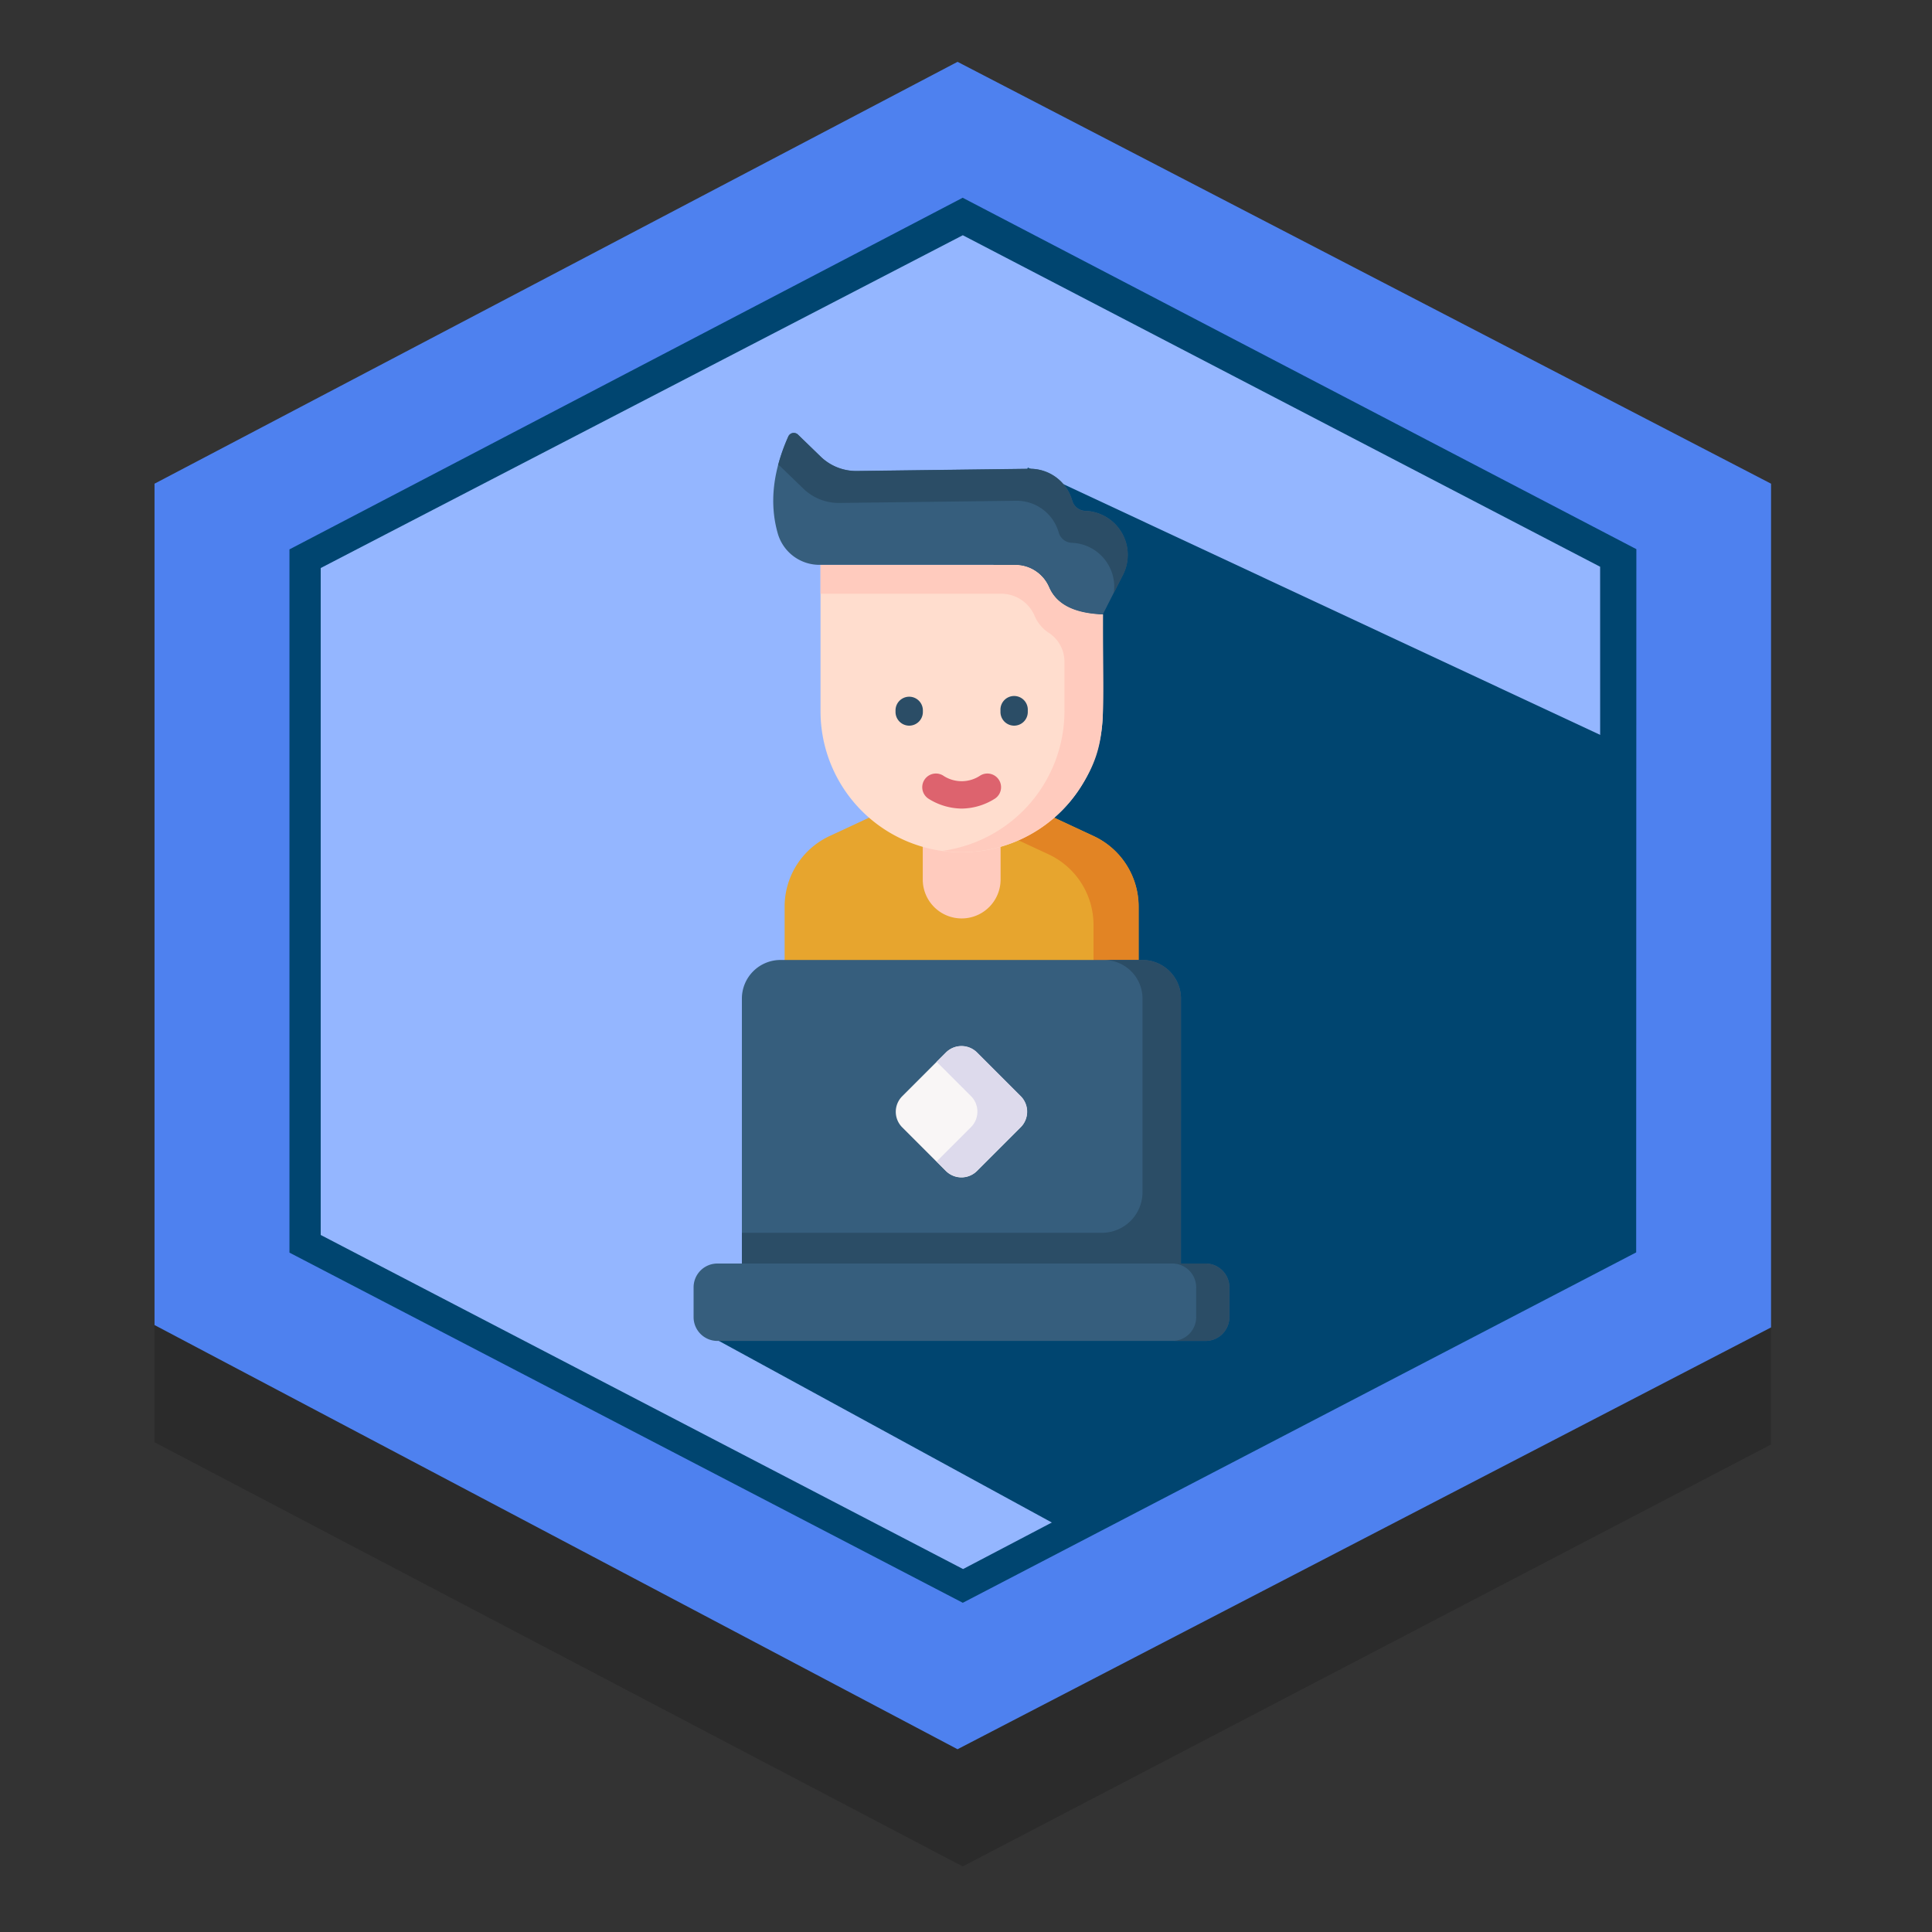
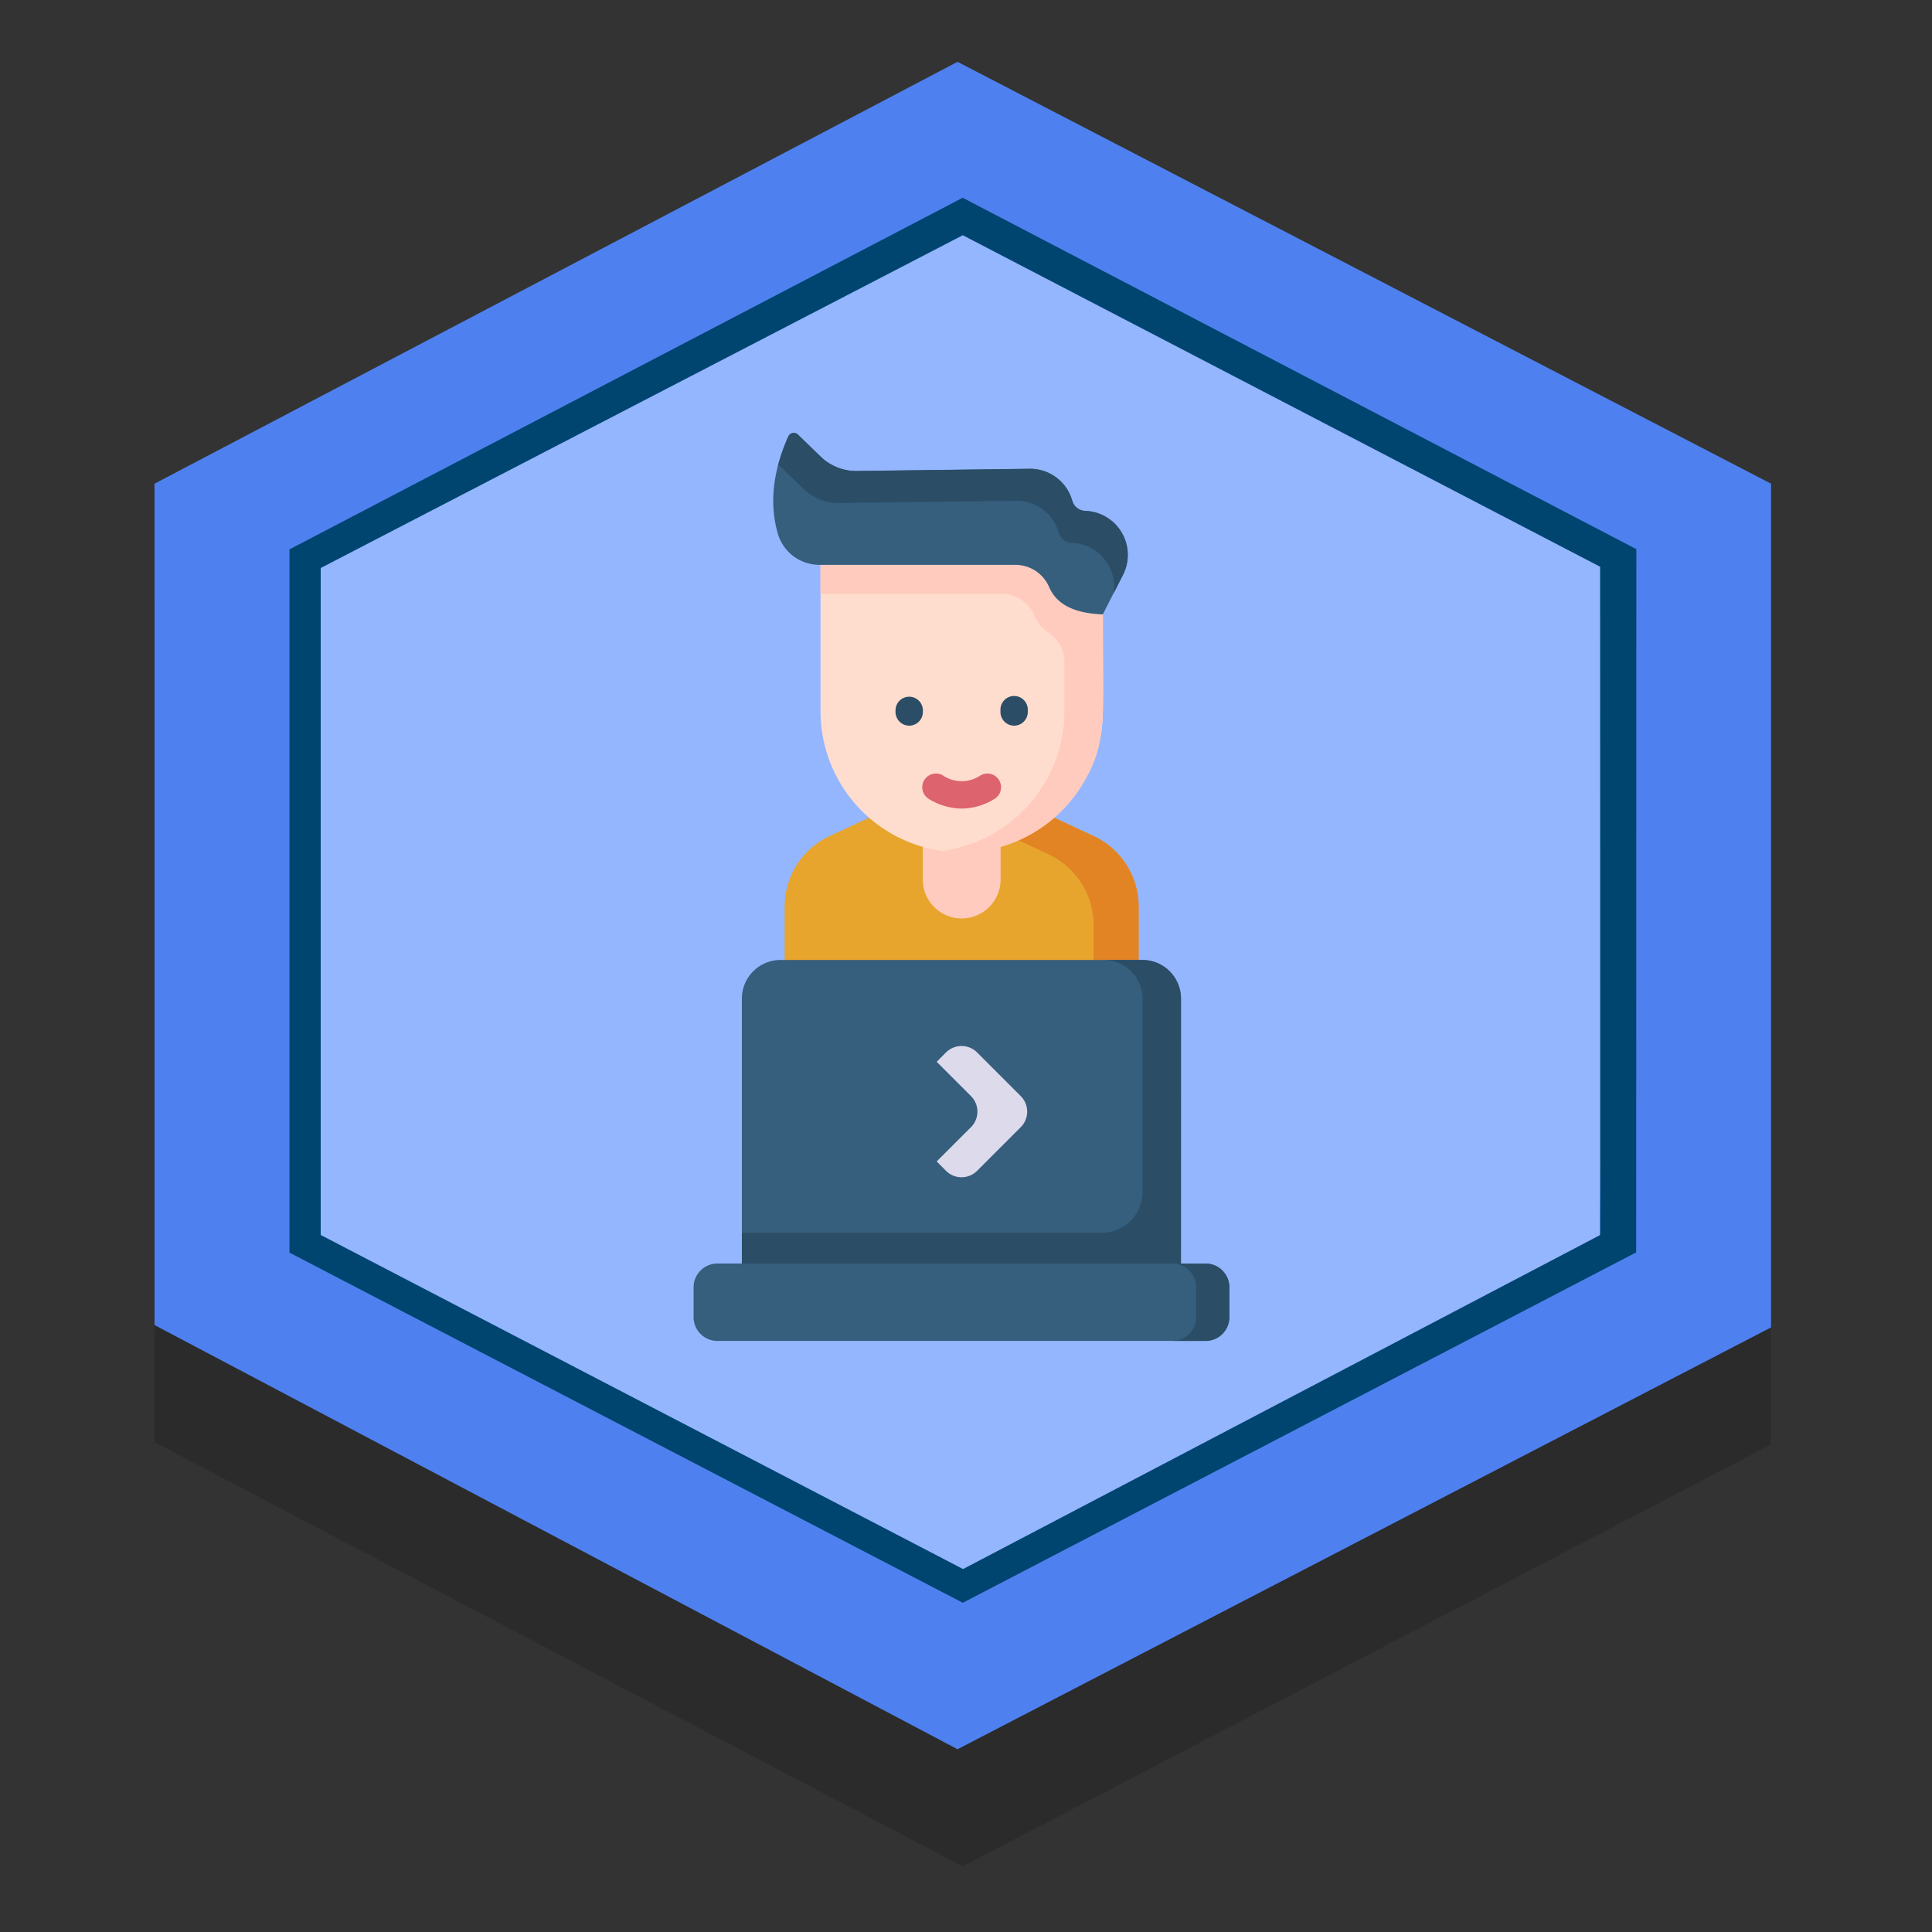
<svg xmlns="http://www.w3.org/2000/svg" viewBox="0 0 500 500">
  <rect x="0" y="0" width="500" height="500" fill="#333333" stroke="none" />
  <defs>
    <style>.a{fill:none;}.b{fill:#2b2b2b;}.c{fill:#4e81ef;}.d{fill:#94b6ff;}.e{fill:url(#a);}.f{fill:#004570;}.g{fill:#e7a52e;}.h{fill:#e28424;}.i{fill:#ffcbbe;}.j{fill:#ffddce;}.k{clip-path:url(#b);}.l{fill:#365e7d;}.m{fill:#2b4d66;}.n{fill:#dd636e;}.o{fill:#f9f6f6;}.p{fill:#dddaec;}</style>
    <linearGradient id="a" x1="74.91" y1="232.99" x2="423.49" y2="232.99" gradientUnits="userSpaceOnUse">
      <stop offset="0" stop-color="#004570" />
      <stop offset="0.52" stop-color="#004570" />
      <stop offset="1" stop-color="#004570" />
    </linearGradient>
    <clipPath id="b">
      <rect class="a" x="179.09" y="112.07" width="139.49" height="234.93" />
    </clipPath>
  </defs>
  <title>survival_semipro</title>
  <polygon class="b" points="458.3 373.86 249.15 483.03 39.99 373.25 39.99 155.5 249.15 46.33 458.3 155.5 458.3 373.86" />
  <polygon class="c" points="458.35 343.53 247.81 452.7 39.99 342.92 39.99 125.18 247.81 16 458.35 125.18 458.35 343.53" />
  <polygon class="d" points="414.05 320.48 249.15 406.61 82.95 320.48 82.9 147.01 249.2 59.67 415.45 147.01 414.05 320.48" />
  <path class="e" d="M249.14,51.18l-174.23,91v182L249.17,414.8l174.27-90.68.05-182Zm165,268.43-164.9,86.46L83,319.61V147L249.17,60.88l164.94,85.79Z" />
-   <polygon class="f" points="186 347 274 395 420 323 418 202 418 192 266 121 186 347" />
  <path class="g" d="M283,216.36l-10.19-4.75h-47.9l-10.2,4.75a20.15,20.15,0,0,0-11.65,18.27V288a3.45,3.45,0,0,0,3.45,3.45h84.7a3.44,3.44,0,0,0,3.44-3.45V234.63A20.13,20.13,0,0,0,283,216.36Zm0,0" />
  <path class="h" d="M283,216.36l-10.19-4.75c-9.16-4.41-13.7-3.58-11.69,4.72l10.19,4.74A20.16,20.16,0,0,1,283,239.34v50.53a3.42,3.42,0,0,1-.37,1.56h8.62a3.44,3.44,0,0,0,3.44-3.45V234.63A20.13,20.13,0,0,0,283,216.36Zm0,0" />
  <path class="i" d="M238.81,219.16v8.46a10.07,10.07,0,0,0,20.14,0v-8.46c-3.2-6.8-16.94-7.28-20.14,0Zm0,0" />
  <path class="j" d="M248.88,220.58A36.53,36.53,0,0,1,212.35,184V146.18H262.8a9.63,9.63,0,0,1,8.76,5.86c2.14,4.82,7.22,6.67,13.85,7v25a36.54,36.54,0,0,1-36.53,36.54Zm0,0" />
  <g class="k">
    <path class="i" d="M285.41,159c-5.75-.28-11.56-1.76-13.87-7a9.48,9.48,0,0,0-8.63-5.81H212.35v7.47H259a9.41,9.41,0,0,1,8.73,5.65,9.76,9.76,0,0,0,3.7,4.47,8.9,8.9,0,0,1,4.05,7.39V184a36.53,36.53,0,0,1-31.55,36.19,37.18,37.18,0,0,0,5,.35,36.48,36.48,0,0,0,30.53-16.49l.29-.45c7.25-11.46,5.59-17.76,5.71-44.61Zm0,0" />
    <path class="l" d="M212.12,146.18h50.76a9.5,9.5,0,0,1,8.67,5.82c2.11,4.82,7.15,6.75,13.86,7l5.21-10.26a11.39,11.39,0,0,0-9.75-16.53,3.66,3.66,0,0,1-3.38-2.65,11.32,11.32,0,0,0-11.06-8.25l-44.66.57a13.22,13.22,0,0,1-9.37-3.71l-5.88-5.7A1.55,1.55,0,0,0,204,113c-3.84,8.6-5,17-2.73,25a11.21,11.21,0,0,0,10.82,8.18Zm0,0" />
    <path class="m" d="M280.87,132.24a3.66,3.66,0,0,1-3.38-2.65,11.31,11.31,0,0,0-11.06-8.25l-44.66.57a13.22,13.22,0,0,1-9.37-3.71l-5.88-5.7A1.55,1.55,0,0,0,204,113a47.4,47.4,0,0,0-2.62,7.39,1.49,1.49,0,0,1,.64.37l5.88,5.69a13.15,13.15,0,0,0,9.37,3.71l45.61-.56A11.31,11.31,0,0,1,274,137.83a3.66,3.66,0,0,0,3.38,2.65,11.39,11.39,0,0,1,10.87,13l2.4-4.72a11.39,11.39,0,0,0-9.75-16.53Zm0,0" />
  </g>
  <path class="m" d="M235.3,187.8a3.55,3.55,0,0,1-3.54-3.54v-.41a3.54,3.54,0,1,1,7.08,0v.41a3.55,3.55,0,0,1-3.54,3.54Zm0,0" />
  <path class="m" d="M262.46,187.8a3.54,3.54,0,0,1-3.54-3.54v-.41a3.54,3.54,0,1,1,7.07,0v.41a3.54,3.54,0,0,1-3.53,3.54Zm0,0" />
  <path class="n" d="M248.88,209.26a16.43,16.43,0,0,1-8.48-2.49,3.54,3.54,0,0,1,3.64-6.08,8.63,8.63,0,0,0,9.68,0,3.54,3.54,0,0,1,3.63,6.08,16.37,16.37,0,0,1-8.47,2.49Zm0,0" />
  <path class="l" d="M305.63,327H192V258.39a10,10,0,0,1,10-9.95h93.69a10,10,0,0,1,9.95,9.95Zm0,0" />
  <path class="m" d="M295.68,248.44h-10a10,10,0,0,1,10,9.95v50.13a10.52,10.52,0,0,1-10.53,10.53H192V327H305.63V258.39a10,10,0,0,0-9.95-9.95Zm0,0" />
  <path class="l" d="M312,327H185.66a6.16,6.16,0,0,0-6.16,6.17v7.7a6.16,6.16,0,0,0,6.16,6.16H312a6.16,6.16,0,0,0,6.16-6.16v-7.7A6.16,6.16,0,0,0,312,327Zm0,0" />
  <path class="m" d="M312,327h-8.6a6.17,6.17,0,0,1,6.17,6.17v7.7a6.16,6.16,0,0,1-6.17,6.16H312a6.16,6.16,0,0,0,6.16-6.16v-7.7A6.16,6.16,0,0,0,312,327Zm0,0" />
-   <path class="o" d="M244.81,303.07l-11.34-11.34a5.69,5.69,0,0,1,0-8l11.34-11.34a5.69,5.69,0,0,1,8,0l11.34,11.34a5.69,5.69,0,0,1,0,8l-11.34,11.34a5.69,5.69,0,0,1-8,0Zm0,0" />
  <path class="p" d="M264.19,283.69l-11.34-11.34a5.69,5.69,0,0,0-8,0l-2.44,2.44,8.9,8.9a5.69,5.69,0,0,1,0,8l-8.9,8.89,2.44,2.45a5.69,5.69,0,0,0,8,0l11.34-11.34a5.69,5.69,0,0,0,0-8Zm0,0" />
</svg>